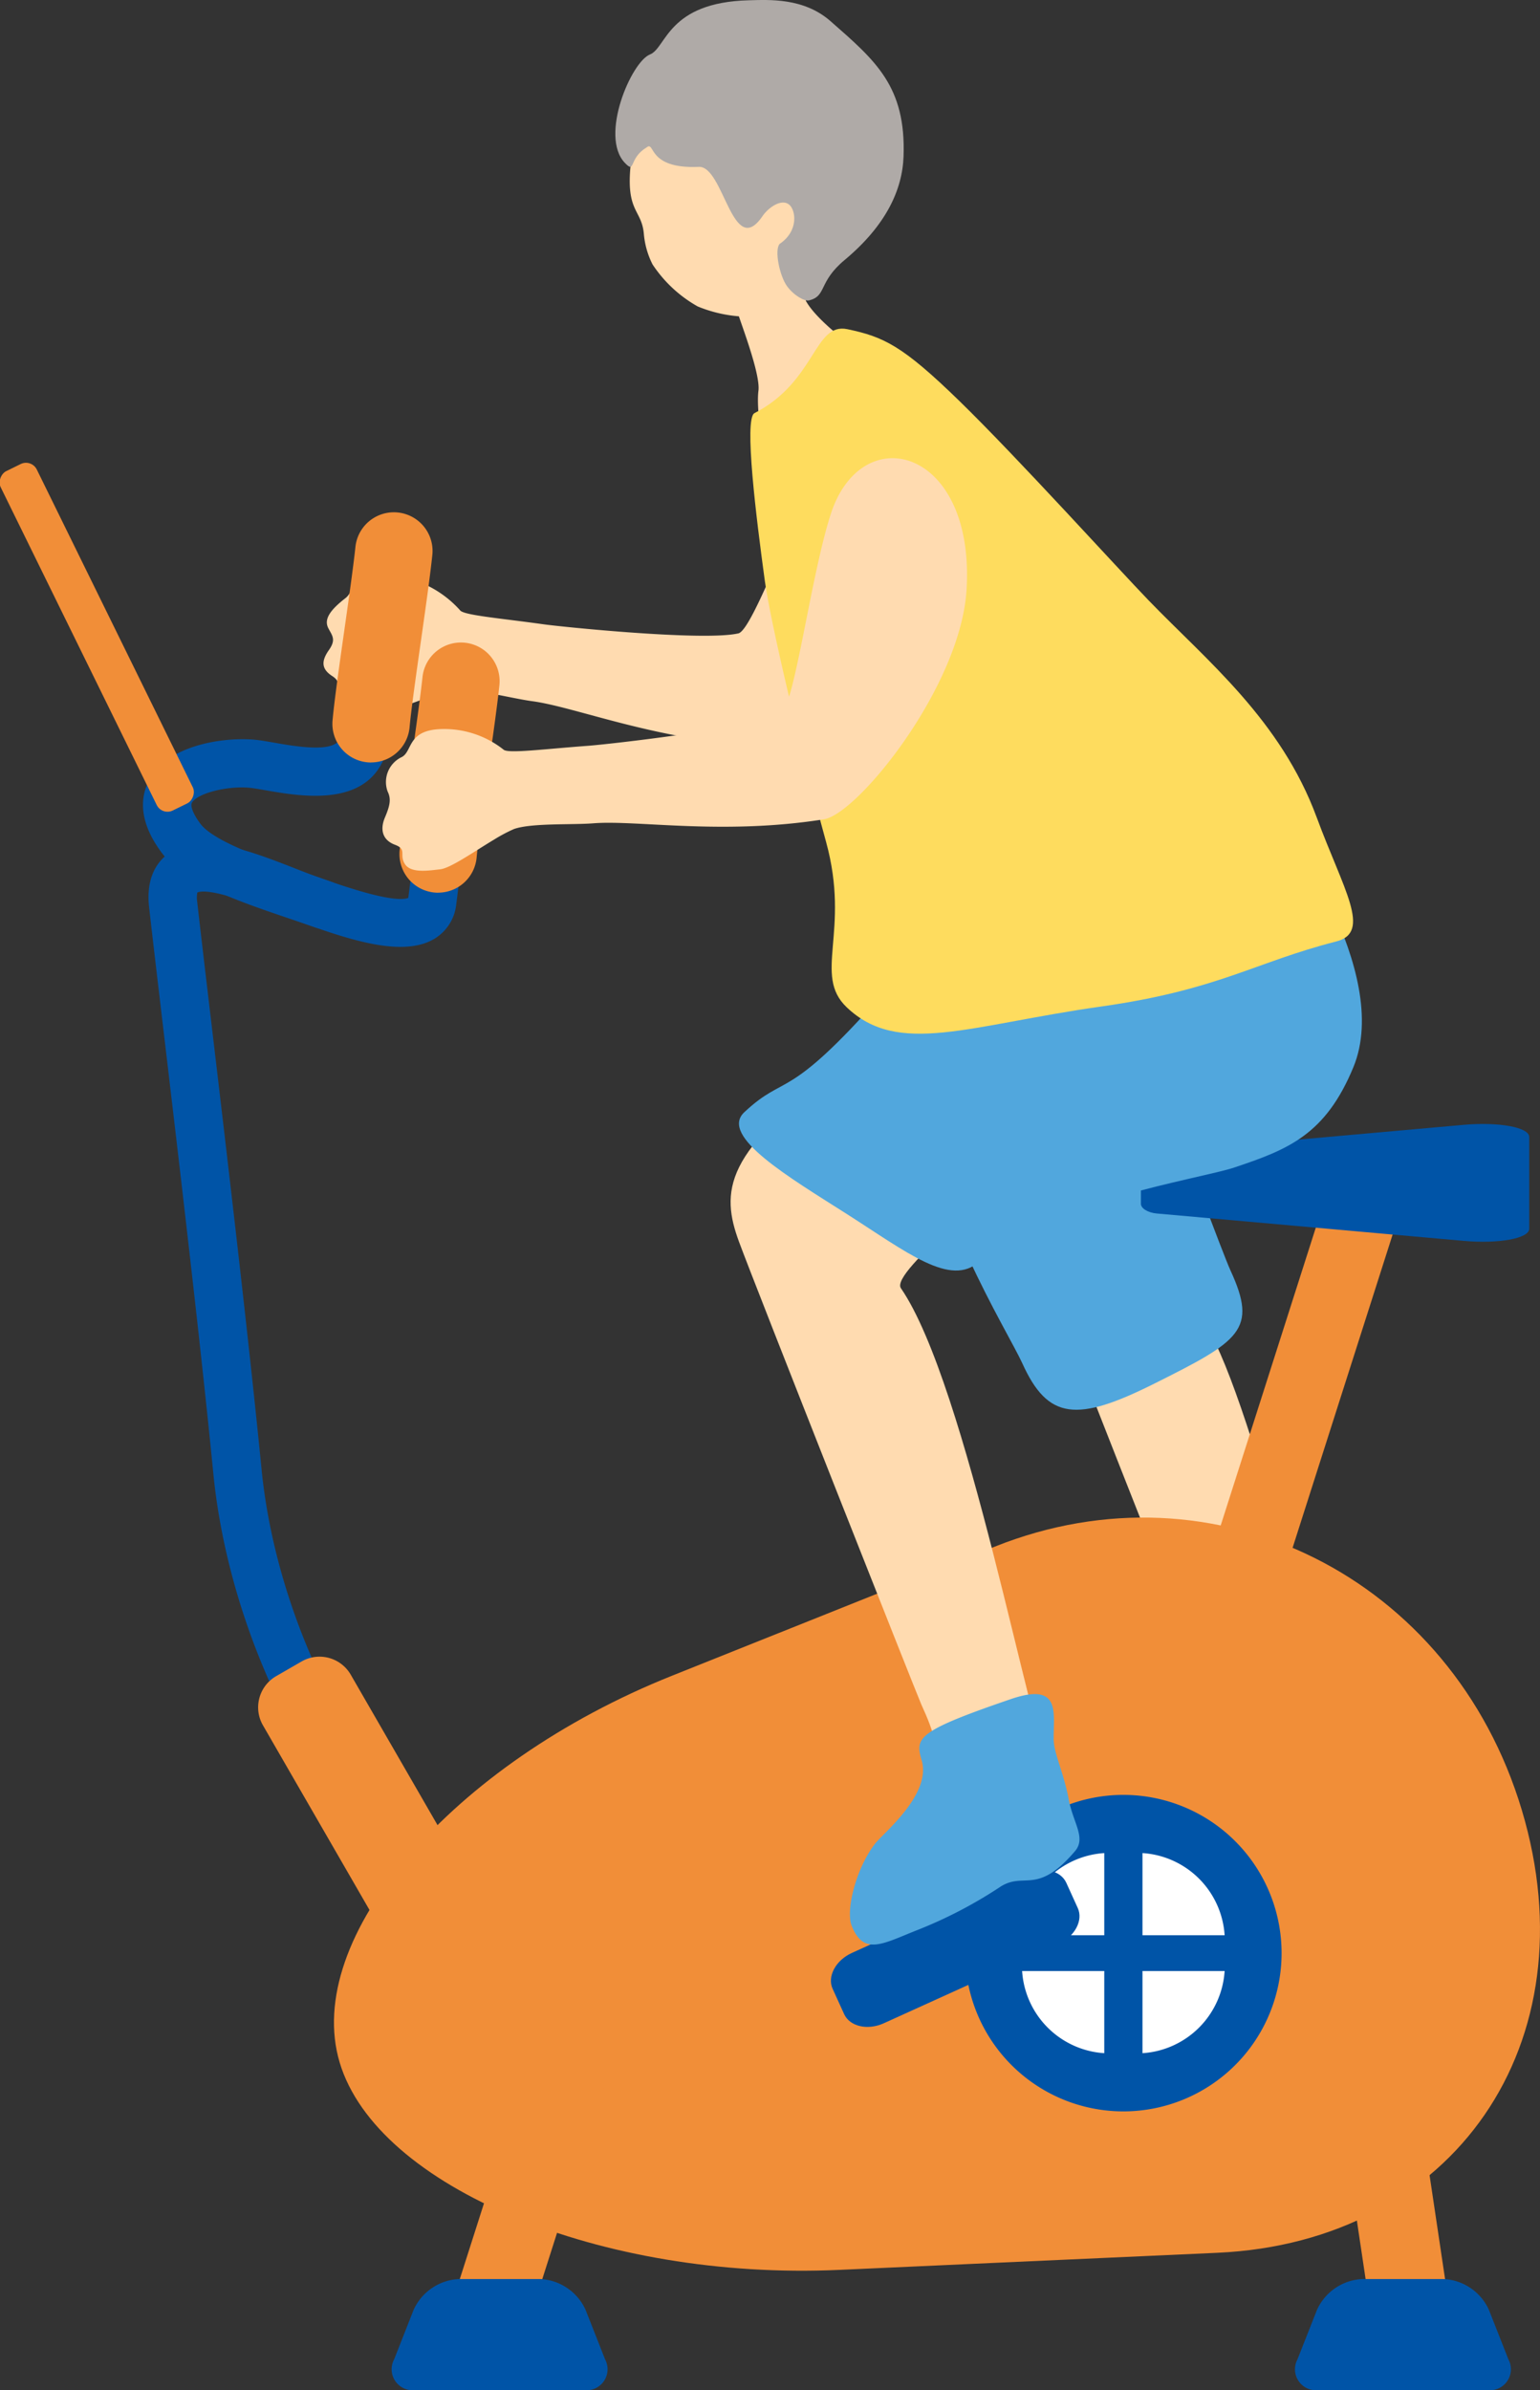
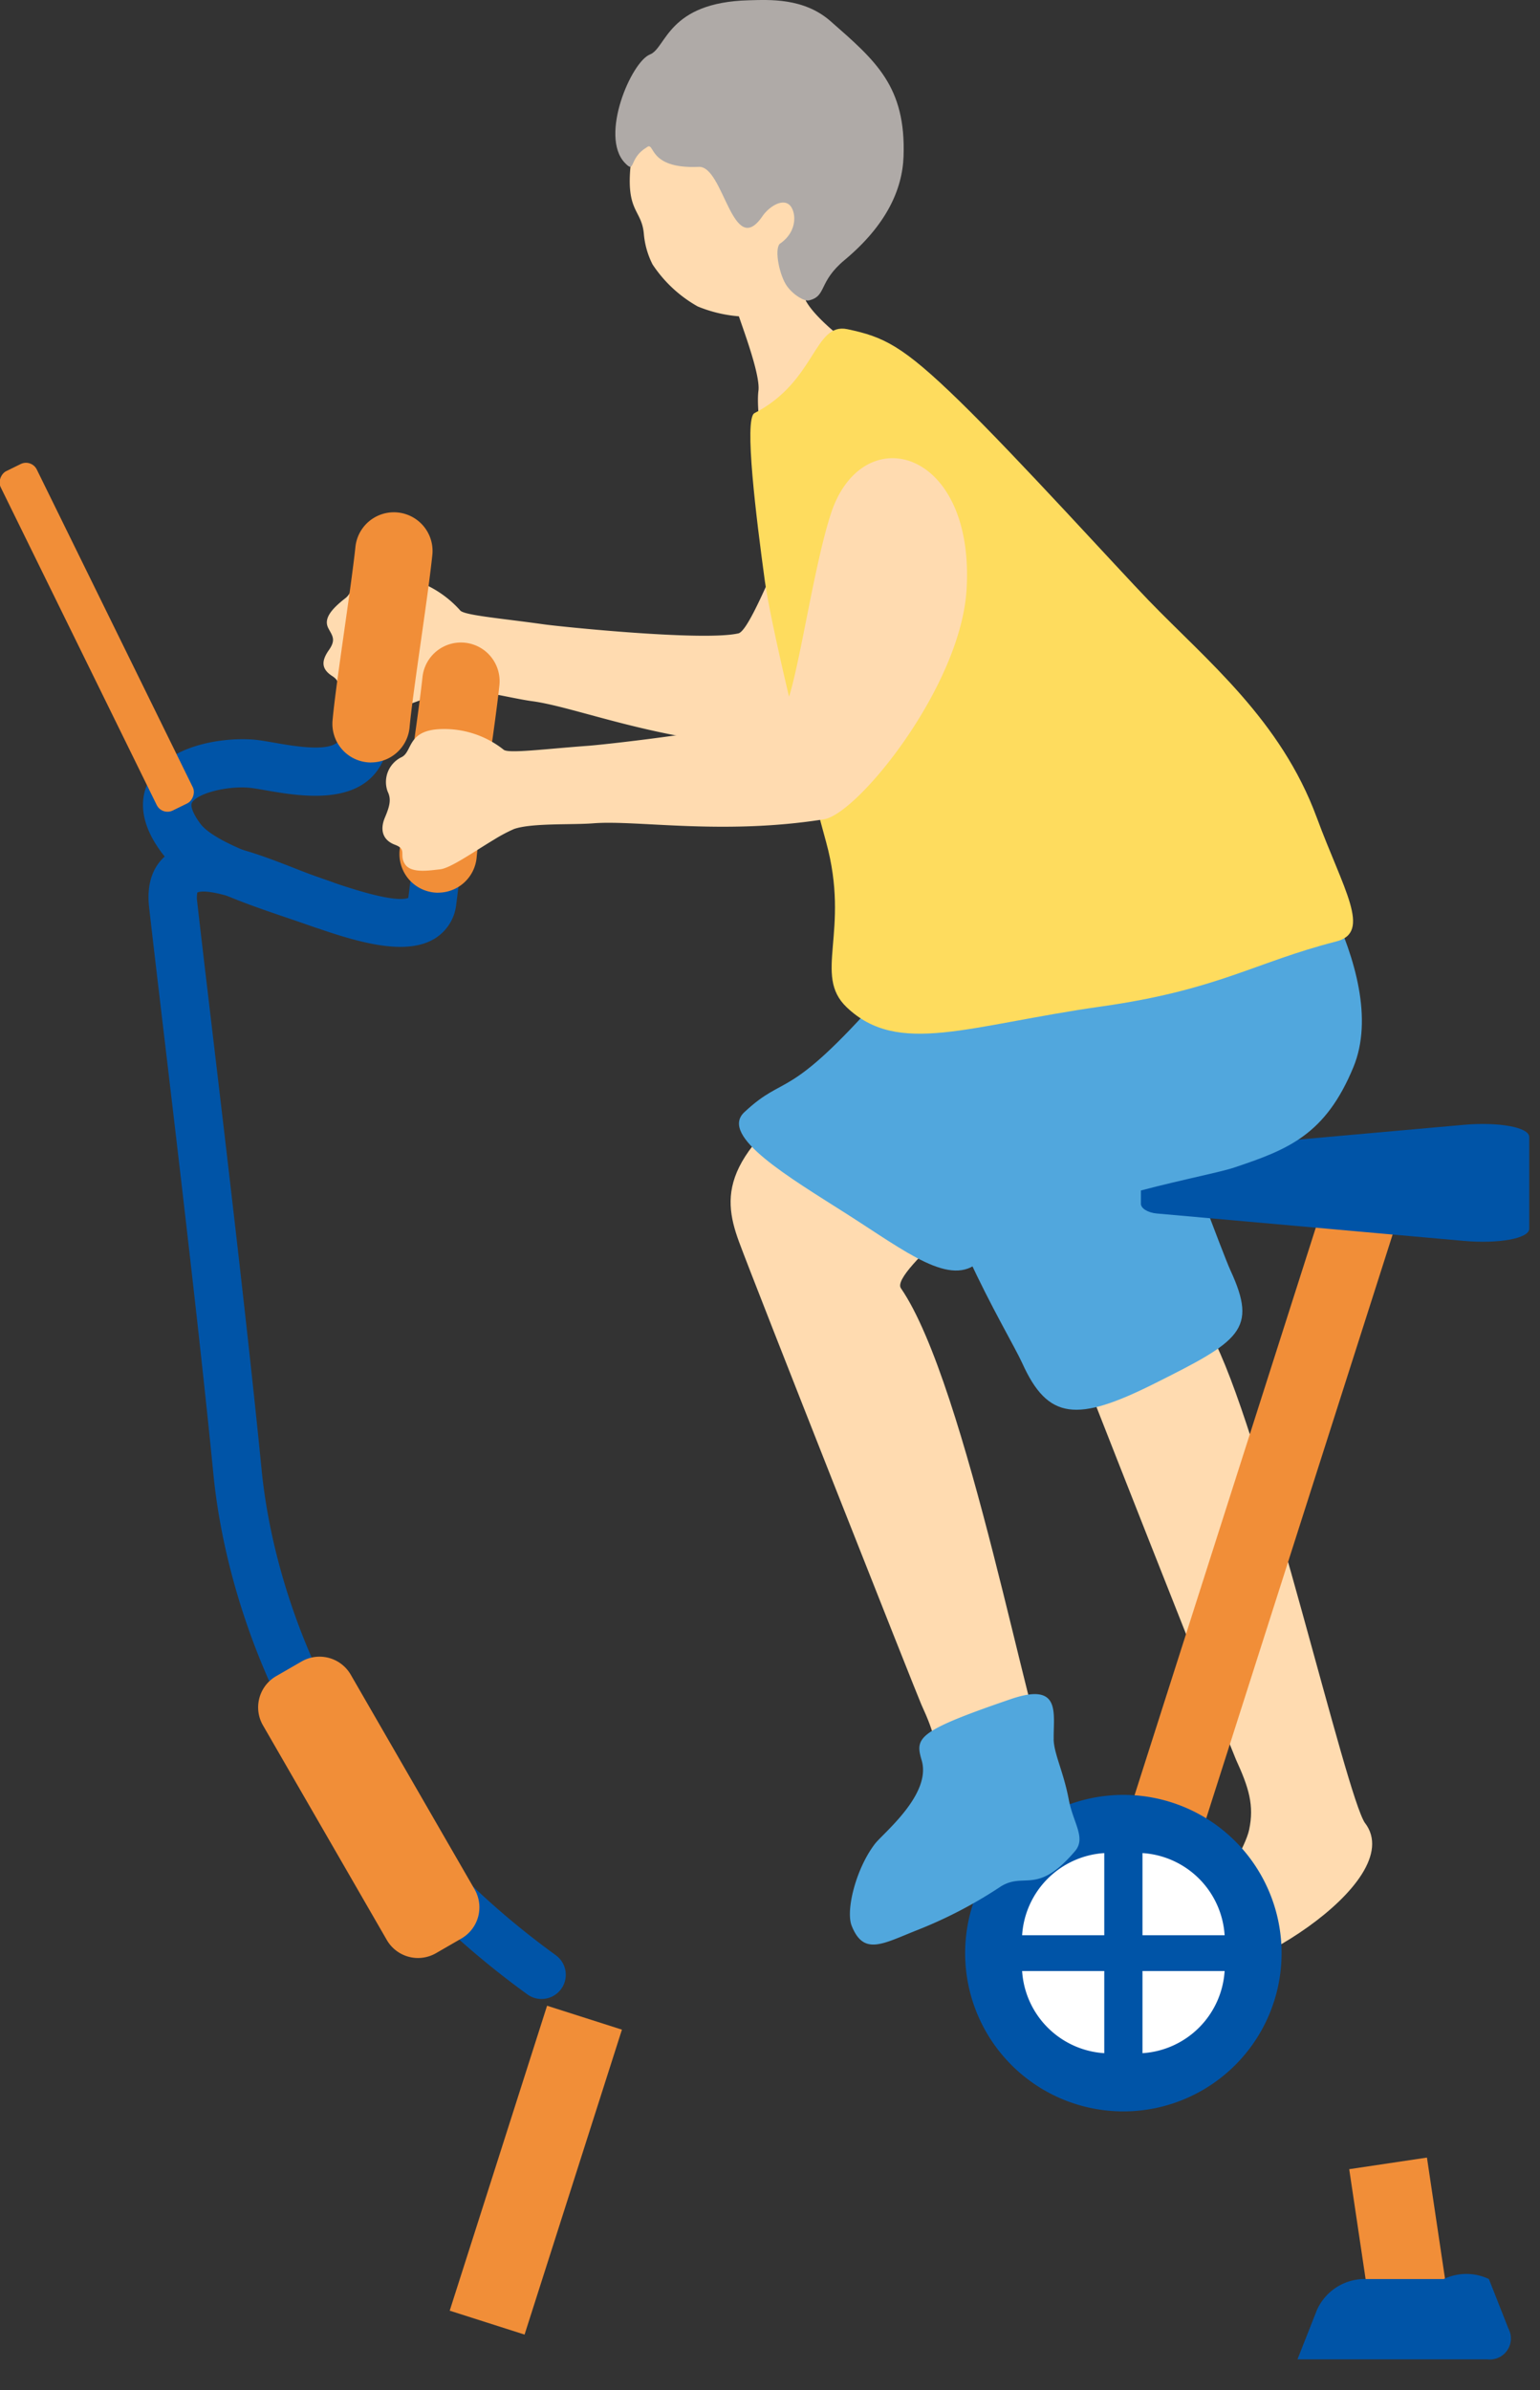
<svg xmlns="http://www.w3.org/2000/svg" id="グループ_1553" data-name="グループ 1553" width="185.605" height="288" viewBox="0 0 185.605 288">
  <rect x="0" y="0" width="185.605" height="288" fill="#333333" stroke="none" />
  <defs>
    <clipPath id="clip-path">
      <rect id="長方形_7347" data-name="長方形 7347" width="185.605" height="288" fill="none" />
    </clipPath>
  </defs>
  <g id="グループ_1553-2" data-name="グループ 1553" clip-path="url(#clip-path)">
    <path id="パス_1840" data-name="パス 1840" d="M111.823,70.265c-4.152.961-21.268-.784-23.482-1.094-5.3-.742-9.691-1.094-10.068-1.7a12.855,12.855,0,0,0-7.655-4.123c-5.731-.557-4.906,1.706-6.133,2.658-1.741,1.351-2.66,2.491-2.09,3.616.463.911.983,1.368.081,2.651s-.957,2.262.4,3.135.405,1.767.883,3.053,2.747,1.372,4,1.508,4.38-1.2,7.132-2.137a19.109,19.109,0,0,1,2.6-.735c2.23-.28,6.954,1,9.489,1.34,5.229.7,14.886,4.7,27.279,5.378,4.115.227,19.455-12.145,22.615-23.4,4.632-16.5-7.953-22.943-14.066-12.391-4,6.907-9.176,21.827-10.993,22.248" transform="translate(-22.834 6.054)" fill="#ffdbb0" />
    <path id="パス_1841" data-name="パス 1841" d="M150.254,230.414a2.913,2.913,0,0,0,1.713-5.271c-28.871-20.934-34.412-47.866-35.455-58.474-1.541-15.681-4.138-37.637-6.034-53.667-.737-6.225-1.352-11.425-1.73-14.782a3.181,3.181,0,0,1,.018-1.131c1.559-.653,7.47,1.667,9.723,2.548.914.357,1.762.688,2.5.952l.639.229c5.967,2.151,12.1,4.063,15.759,1.818a5.5,5.5,0,0,0,2.579-4.108c.136-1.077.31-2.427.5-3.93.74-5.729,1.754-13.576,2.013-17.472a2.913,2.913,0,1,0-5.812-.389c-.249,3.717-1.248,11.461-1.979,17.115-.192,1.481-.364,2.815-.5,3.888-.9.348-3.5.154-10.59-2.4l-.653-.235c-.69-.246-1.484-.558-2.339-.892-5.494-2.149-11.721-4.584-15.459-1.716-1.222.939-2.6,2.808-2.195,6.376.379,3.365.994,8.577,1.732,14.816,1.894,16.006,4.488,37.928,6.022,53.552,1.12,11.393,7.047,40.3,37.832,62.621a2.9,2.9,0,0,0,1.708.555" transform="translate(-84.98 10.452)" fill="#0054a7" />
    <path id="パス_1842" data-name="パス 1842" d="M139.791,103.808a2.914,2.914,0,0,0,.963-5.664c-.945-.33-1.924-.661-2.919-1-4.725-1.6-11.2-3.789-12.845-6-.847-1.137-1.24-2.132-1-2.536.686-1.169,4.533-2.106,7.212-1.755.476.062,1.04.161,1.665.27,4.306.752,12.322,2.152,14.493-4.445,1.641-4.986,3.168-14.352,4.314-21.954a2.913,2.913,0,0,0-5.761-.868c-.653,4.333-2.389,15.843-4.087,21-.6,1.817-5.386.978-7.958.528-.718-.126-1.369-.238-1.918-.309-3.121-.405-10.41.184-12.988,4.59-1.067,1.822-1.7,4.856,1.359,8.958,2.734,3.671,9.3,5.893,15.65,8.042.973.331,1.935.655,2.86.979a2.912,2.912,0,0,0,.963.164" transform="translate(-100.848 8.102)" fill="#0054a7" />
    <path id="パス_1843" data-name="パス 1843" d="M114.543,97.983a4.66,4.66,0,0,0,4.636-4.238c.2-2.183.787-6.326,1.357-10.332.544-3.832,1.108-7.794,1.387-10.421a4.66,4.66,0,1,0-9.269-.981c-.264,2.462-.814,6.341-1.345,10.093-.613,4.309-1.191,8.381-1.412,10.8a4.659,4.659,0,0,0,4.218,5.065c.145.014.286.021.429.021" transform="translate(-61.734 9.579)" fill="#f18e38" />
    <path id="パス_1844" data-name="パス 1844" d="M121.625,84.233a4.661,4.661,0,0,0,4.636-4.238c.2-2.182.787-6.326,1.357-10.332.544-3.831,1.108-7.794,1.385-10.421a4.66,4.66,0,1,0-9.269-.981c-.262,2.462-.813,6.341-1.345,10.093-.612,4.309-1.191,8.381-1.411,10.8a4.661,4.661,0,0,0,4.218,5.066c.145.013.286.019.429.019" transform="translate(-76.897 7.637)" fill="#f18e38" />
    <path id="パス_1845" data-name="パス 1845" d="M58.795,202.212C56.486,198.859,46.9,157.048,40.778,144.4c-3.854-7.956-3.65-20.062-11.5-20.633-17.933-1.3-10.175,9.136-8.011,15.026,1.858,5.058,21.506,54.741,21.975,55.764,1.553,3.388,2.212,5.518,1.59,8.451-.871,4.109-10.07,16.036-7.422,17.241,4.749,2.161,26.834-10.882,21.391-18.04" transform="translate(105.719 17.461)" fill="#ffdbb0" />
    <path id="パス_1846" data-name="パス 1846" d="M31.921,121.283c2.144-4.467,23.773-11.475,25.493-7.365,3.262,7.792,8.114,21.12,9.1,23.267,3.3,7.161,1.125,8.469-9.152,13.611-9.385,4.7-12.865,4.4-15.965-2.48-1.569-3.48-12.369-21.011-9.479-27.033" transform="translate(81.792 15.909)" fill="#51a7dd" />
    <rect id="長方形_7342" data-name="長方形 7342" width="9.074" height="83.693" transform="translate(142.981 226.6) rotate(-162.287)" fill="#f18e38" />
-     <path id="パス_1847" data-name="パス 1847" d="M.691,225.906C5.2,240.937,32.28,252.178,60.877,250.887l45.578-2.059c28.6-1.291,45.115-25.3,36.705-53.357s-36.991-42.334-63.516-31.731L40.726,179.3C14.2,189.9-3.814,210.876.691,225.906" transform="translate(40.25 22.625)" fill="#f18e38" />
    <path id="パス_1848" data-name="パス 1848" d="M1.139,128.3c0,.547.836,1.068,1.908,1.164l37,3.3c4.154.371,7.894-.273,7.894-1.466V120.249c0-1.195-3.74-1.837-7.894-1.468l-37,3.3c-1.072.1-1.908.617-1.908,1.163Z" transform="translate(136.366 16.757)" fill="#0054a7" />
    <path id="パス_1849" data-name="パス 1849" d="M27.292,208.585a19.069,19.069,0,1,0,19.069-19.069,19.069,19.069,0,0,0-19.069,19.069" transform="translate(89.03 26.76)" fill="#0054a7" />
    <path id="パス_1850" data-name="パス 1850" d="M55.917,195.661v9.9h-9.9a10.6,10.6,0,0,1,9.9-9.9" transform="translate(77.172 27.627)" fill="#fff" />
    <path id="パス_1851" data-name="パス 1851" d="M33.31,195.661v9.9h9.9a10.6,10.6,0,0,0-9.9-9.9" transform="translate(104.385 27.627)" fill="#fff" />
    <path id="パス_1852" data-name="パス 1852" d="M33.31,218.014v-9.9h9.9a10.6,10.6,0,0,1-9.9,9.9" transform="translate(104.385 29.386)" fill="#fff" />
    <path id="パス_1853" data-name="パス 1853" d="M55.917,218.014v-9.9h-9.9a10.6,10.6,0,0,0,9.9,9.9" transform="translate(77.172 29.386)" fill="#fff" />
-     <path id="パス_1854" data-name="パス 1854" d="M50.225,214.813c.678,1.494,2.831,1.99,4.785,1.1l21.054-9.553c1.954-.886,3-2.834,2.32-4.327L77,198.989c-.678-1.494-2.831-1.991-4.785-1.1l-21.055,9.552c-1.954.887-3,2.835-2.32,4.329Z" transform="translate(51.513 27.879)" fill="#0054a7" />
    <path id="パス_1855" data-name="パス 1855" d="M67.384,28.833c.439-.16,7.409-2.449,7.939-2.7.389.609.88,4.6,2.514,6.961,1.857,2.68,7.194,6.584,10.335,8.028,3.208,1.477-2.923,7.176-4.481,10.234-2.785,5.464-6.423,13.931-9.162,9.473-.471-.765-3.236-13.572-2.741-17.43.278-2.168-2.444-8.932-2.544-9.613a22.918,22.918,0,0,0-1.86-4.951" transform="translate(19.62 3.689)" fill="#ffdbb0" />
    <path id="パス_1856" data-name="パス 1856" d="M89.5,197.447c-2.309-3.353-10.049-46.237-18.017-57.809-1.38-2.005,13.055-12.791,12.627-14.143-1.124-3.533-5.437-21.724-19.236-12.536-14.967,9.965-15.071,15.183-12.908,21.072,1.859,5.058,21.506,54.741,21.976,55.762,1.553,3.389,2.212,5.519,1.589,8.452-.871,4.109-10.068,16.036-7.421,17.241,4.747,2.161,26.834-10.882,21.391-18.04" transform="translate(37.097 15.588)" fill="#ffdbb0" />
    <path id="パス_1857" data-name="パス 1857" d="M73.2,184.291c-.054-3.106.949-6.9-5.143-4.822-11.393,3.9-11.571,4.661-10.767,7.393,1.206,4.1-4.65,8.782-5.625,10.045-2.289,2.966-3.557,8.016-2.813,9.884,1.441,3.62,3.7,2.192,7.794.563A53.813,53.813,0,0,0,66.8,202.071c2.893-1.822,4.38,1.109,8.97-4.276,1.357-1.591-.231-3.416-.751-6.194-.635-3.385-1.8-5.541-1.826-7.309" transform="translate(53.795 25.257)" fill="#51a7dd" />
    <path id="パス_1858" data-name="パス 1858" d="M83.905,86.317c.262.641,13.722,18.511,8.963,30.069-3.373,8.192-7.9,9.946-14.392,12.117-3.959,1.325-22.989,4.227-30.713,11.32-3.427,3.147-8.7-1.106-16.046-5.786-6.789-4.324-15.329-9.335-12.264-12.206,5.089-4.766,4.989-1.012,16.554-14.119C45.5,93.386,45.472,92.052,53.836,90.365c13.562-.685,30.069-4.048,30.069-4.048" transform="translate(70.252 12.188)" fill="#51a7dd" />
    <path id="パス_1859" data-name="パス 1859" d="M88.006,93.605C83.678,81.861,74.79,74.731,67.756,67.457c-3.6-3.72-15.838-17.244-22.832-24.052-6.84-6.658-9.106-7.717-13.48-8.637-4.048-.852-3.773,6.285-11.205,10.114-1.29.664.236,12.77,1.245,20.181.677,4.966,4.16,19.746,7.386,31.486,2.971,10.813-1.624,16,2.481,19.921,6.222,5.938,14.632,2.184,30.71-.094,14.106-2,18.46-5.32,28.312-7.837,4.307-1.1.829-6.267-2.366-14.935" transform="translate(70.691 4.899)" fill="#fedc5e" />
    <path id="パス_1860" data-name="パス 1860" d="M98.787,28.873c-1.579,4.727-4.947,7.616-8.14,8.3a16.439,16.439,0,0,1-9.515-.914,15.789,15.789,0,0,1-5.446-5.067,10.026,10.026,0,0,1-1.049-3.7c-.278-3.063-2.337-2.572-1.5-9.057.253-1.969,2.436-11.223,10.943-13.529,7.477-2.027,18.015,14.069,14.71,23.964" transform="translate(2.96 0.668)" fill="#ffdbb0" />
    <path id="パス_1861" data-name="パス 1861" d="M70.941,17.785c-2.166,1.309-1.288,3.206-2.593,1.84C65.27,16.4,69.119,7.457,71.373,6.565c2-.791,2.1-6.288,11.939-6.532,2.434-.06,6.594-.316,9.818,2.512,5.439,4.771,9.111,7.847,8.808,16.31-.143,3.981-2.074,8.281-7.107,12.478-3.212,2.678-2.116,4.315-4.272,4.863-.551.14-1.83-.589-2.642-1.68-.924-1.247-1.57-4.414-.907-5.131,2.321-1.568,1.94-4.074,1.14-4.731-.912-.747-2.482.322-3.21,1.388-3.624,5.31-4.658-6.07-7.678-5.935-6.345.284-5.221-3.247-6.321-2.321" transform="translate(6.96 0)" fill="#afaaa7" />
    <rect id="長方形_7343" data-name="長方形 7343" width="45.533" height="4.845" rx="1.447" transform="matrix(-0.441, -0.898, 0.898, -0.441, 19.525, 98.3)" fill="#f18e38" />
    <path id="パス_1862" data-name="パス 1862" d="M108.483,79.162c-3.856,1.813-20.958,3.71-23.187,3.873-5.339.39-9.7.969-10.2.453a11.518,11.518,0,0,0-7.557-2.467c-4.137.147-3.357,2.788-4.78,3.409a3.328,3.328,0,0,0-1.627,4.1c.452.916.29,1.7-.322,3.146s-.307,2.715,1.206,3.282.466,1.174,1.205,2.331,2.976.762,4.233.63,4.03-2.094,6.523-3.59a19.166,19.166,0,0,1,2.389-1.267c2.12-.743,7.009-.484,9.559-.687,5.257-.421,15.541,1.457,27.8-.484,4.071-.645,16.463-15.969,17.183-27.639,1.056-17.1-12.6-20.755-16.359-9.152-2.458,7.594-4.376,23.27-6.064,24.063" transform="translate(-14.418 6.831)" fill="#ffdbb0" />
    <rect id="長方形_7344" data-name="長方形 7344" width="9.471" height="38.572" transform="translate(63.222 281.308) rotate(-162.288)" fill="#f18e38" />
    <rect id="長方形_7345" data-name="長方形 7345" width="19.53" height="9.472" transform="translate(165.493 280.693) rotate(-98.487)" fill="#f18e38" />
    <path id="長方形_7346" data-name="長方形 7346" d="M4.341,0H34.2a4.341,4.341,0,0,1,4.341,4.341V7.873A4.342,4.342,0,0,1,34.2,12.214H4.342A4.342,4.342,0,0,1,0,7.873V4.341A4.341,4.341,0,0,1,4.341,0Z" transform="translate(48.789 237.519) rotate(-119.991)" fill="#f18e38" />
-     <path id="パス_1863" data-name="パス 1863" d="M98.77,250.313a2.531,2.531,0,0,0,2.525,3.709h20.373a2.531,2.531,0,0,0,2.525-3.709l-2.35-5.966a6.327,6.327,0,0,0-5.447-3.709h-9.83a6.327,6.327,0,0,0-5.447,3.709Z" transform="translate(-51.268 33.978)" fill="#0054a7" />
-     <path id="パス_1864" data-name="パス 1864" d="M3.369,250.313a2.531,2.531,0,0,0,2.525,3.709H26.267a2.531,2.531,0,0,0,2.525-3.709l-2.35-5.966A6.327,6.327,0,0,0,21,240.638h-9.83a6.327,6.327,0,0,0-5.447,3.709Z" transform="translate(153.005 33.978)" fill="#0054a7" />
+     <path id="パス_1864" data-name="パス 1864" d="M3.369,250.313H26.267a2.531,2.531,0,0,0,2.525-3.709l-2.35-5.966A6.327,6.327,0,0,0,21,240.638h-9.83a6.327,6.327,0,0,0-5.447,3.709Z" transform="translate(153.005 33.978)" fill="#0054a7" />
  </g>
</svg>